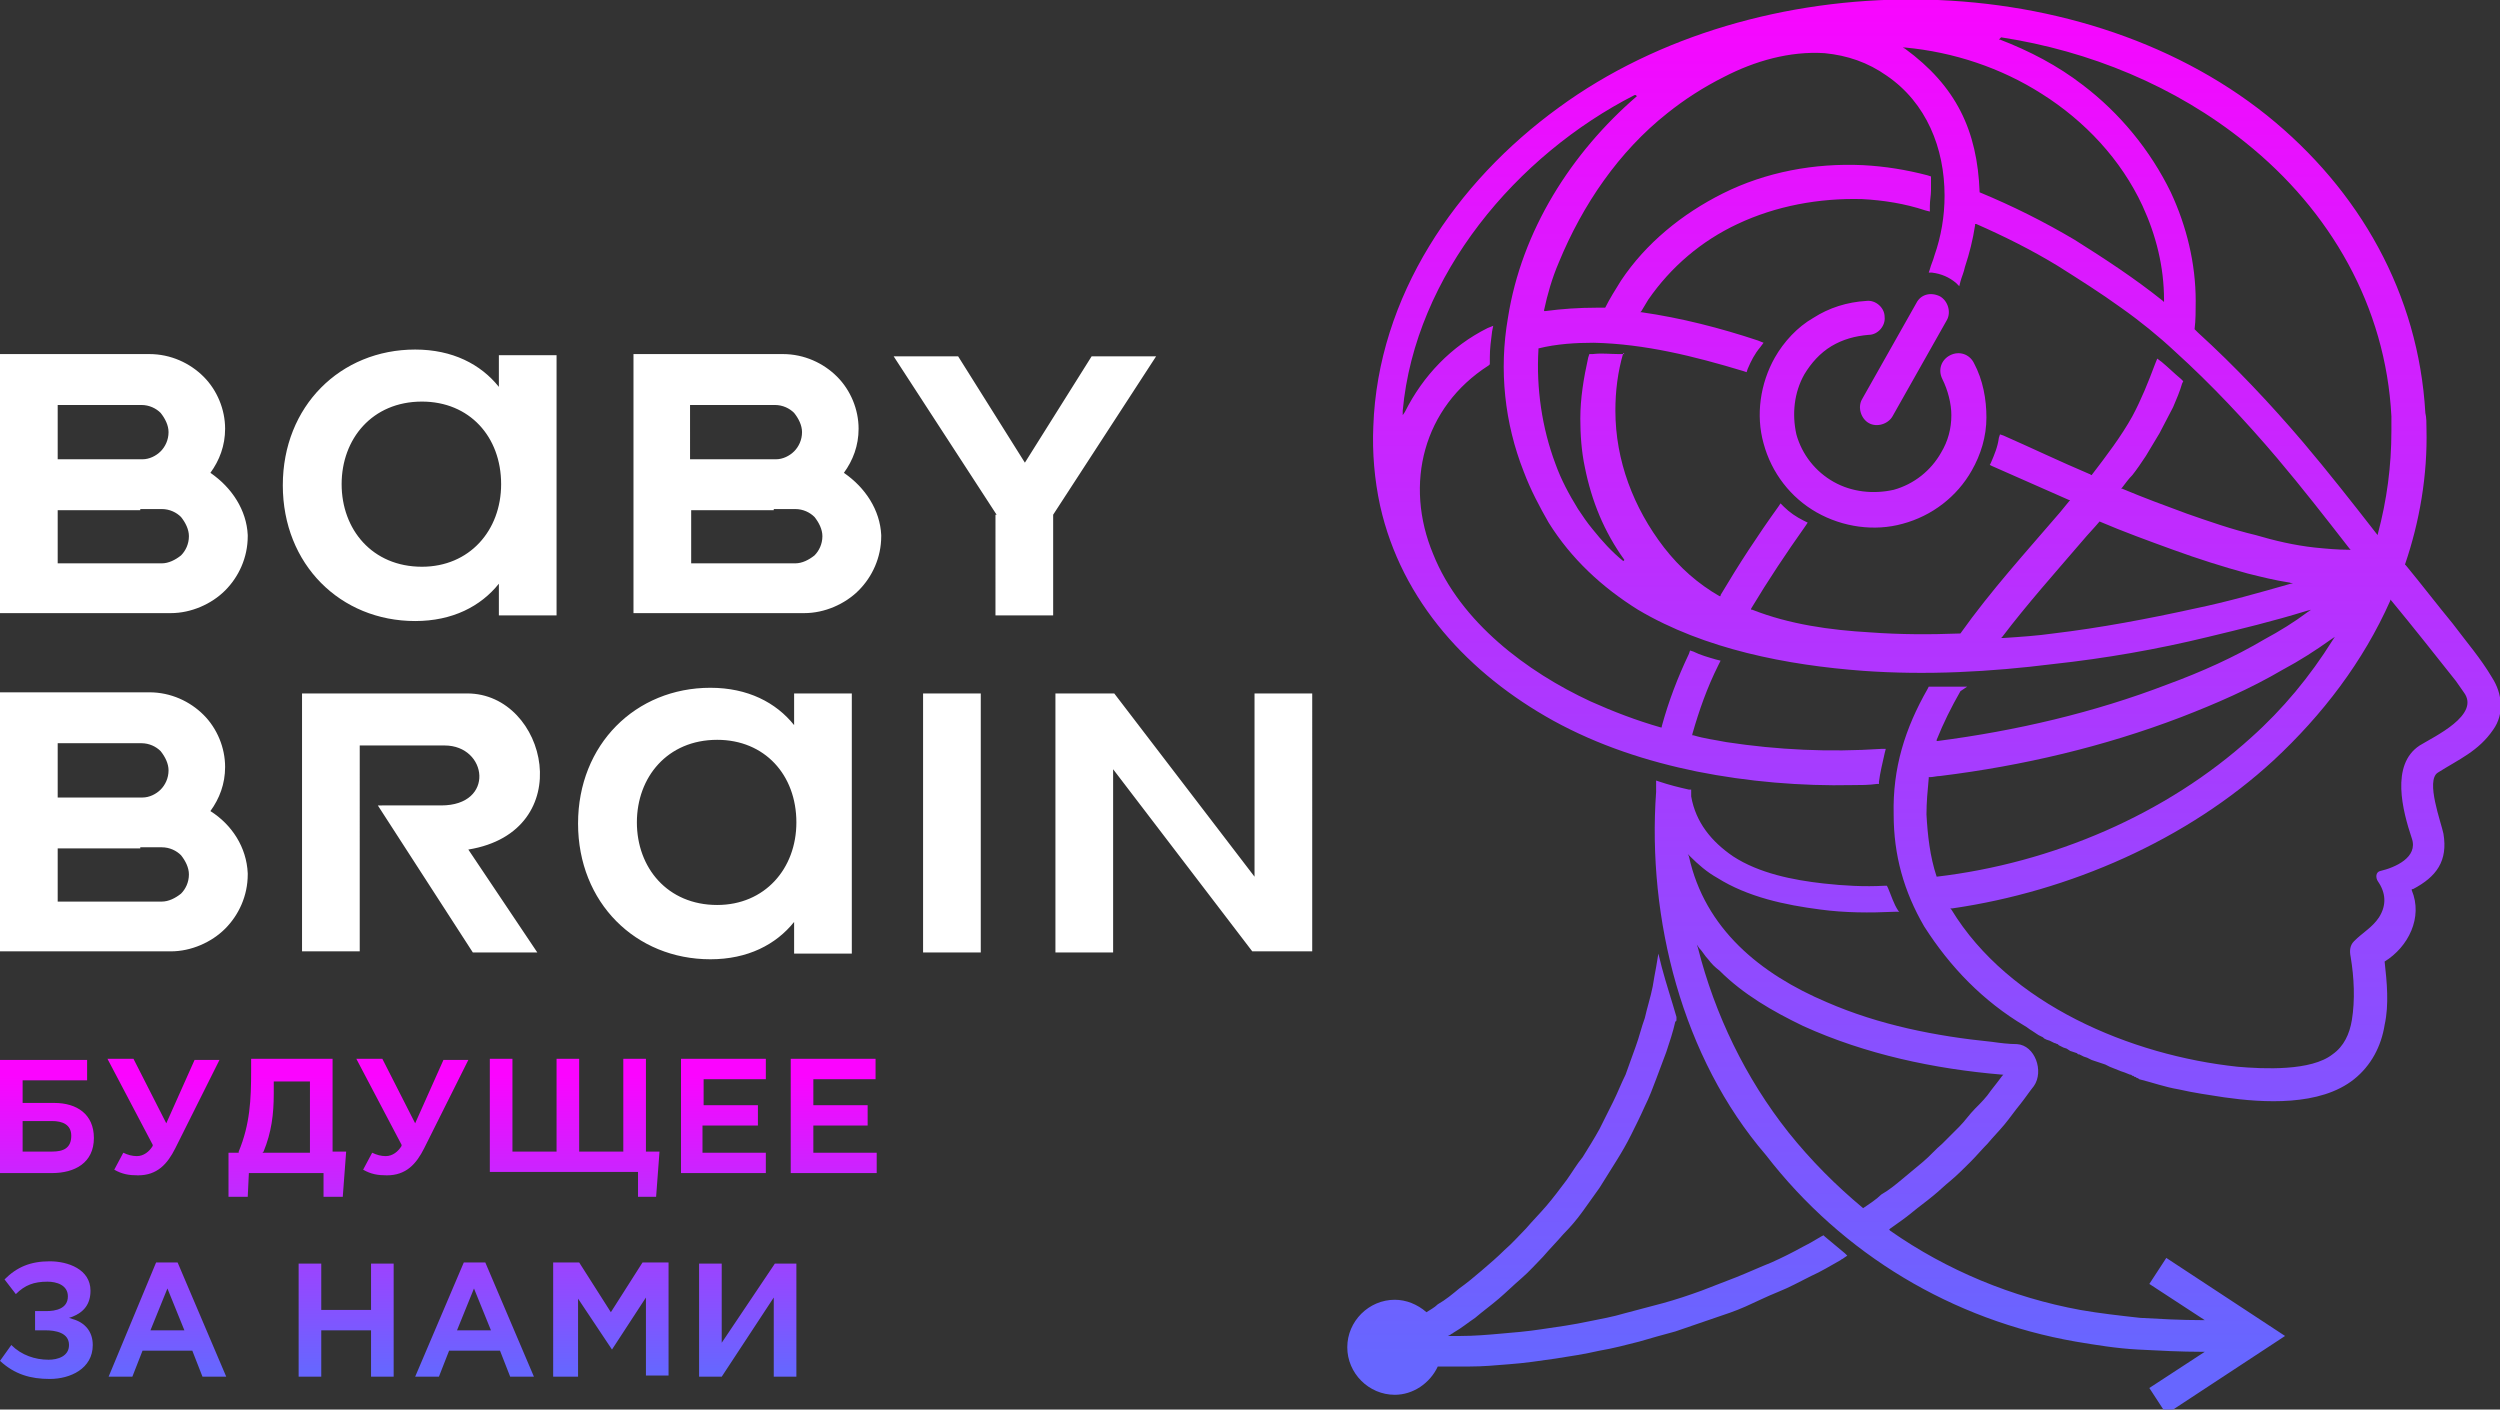
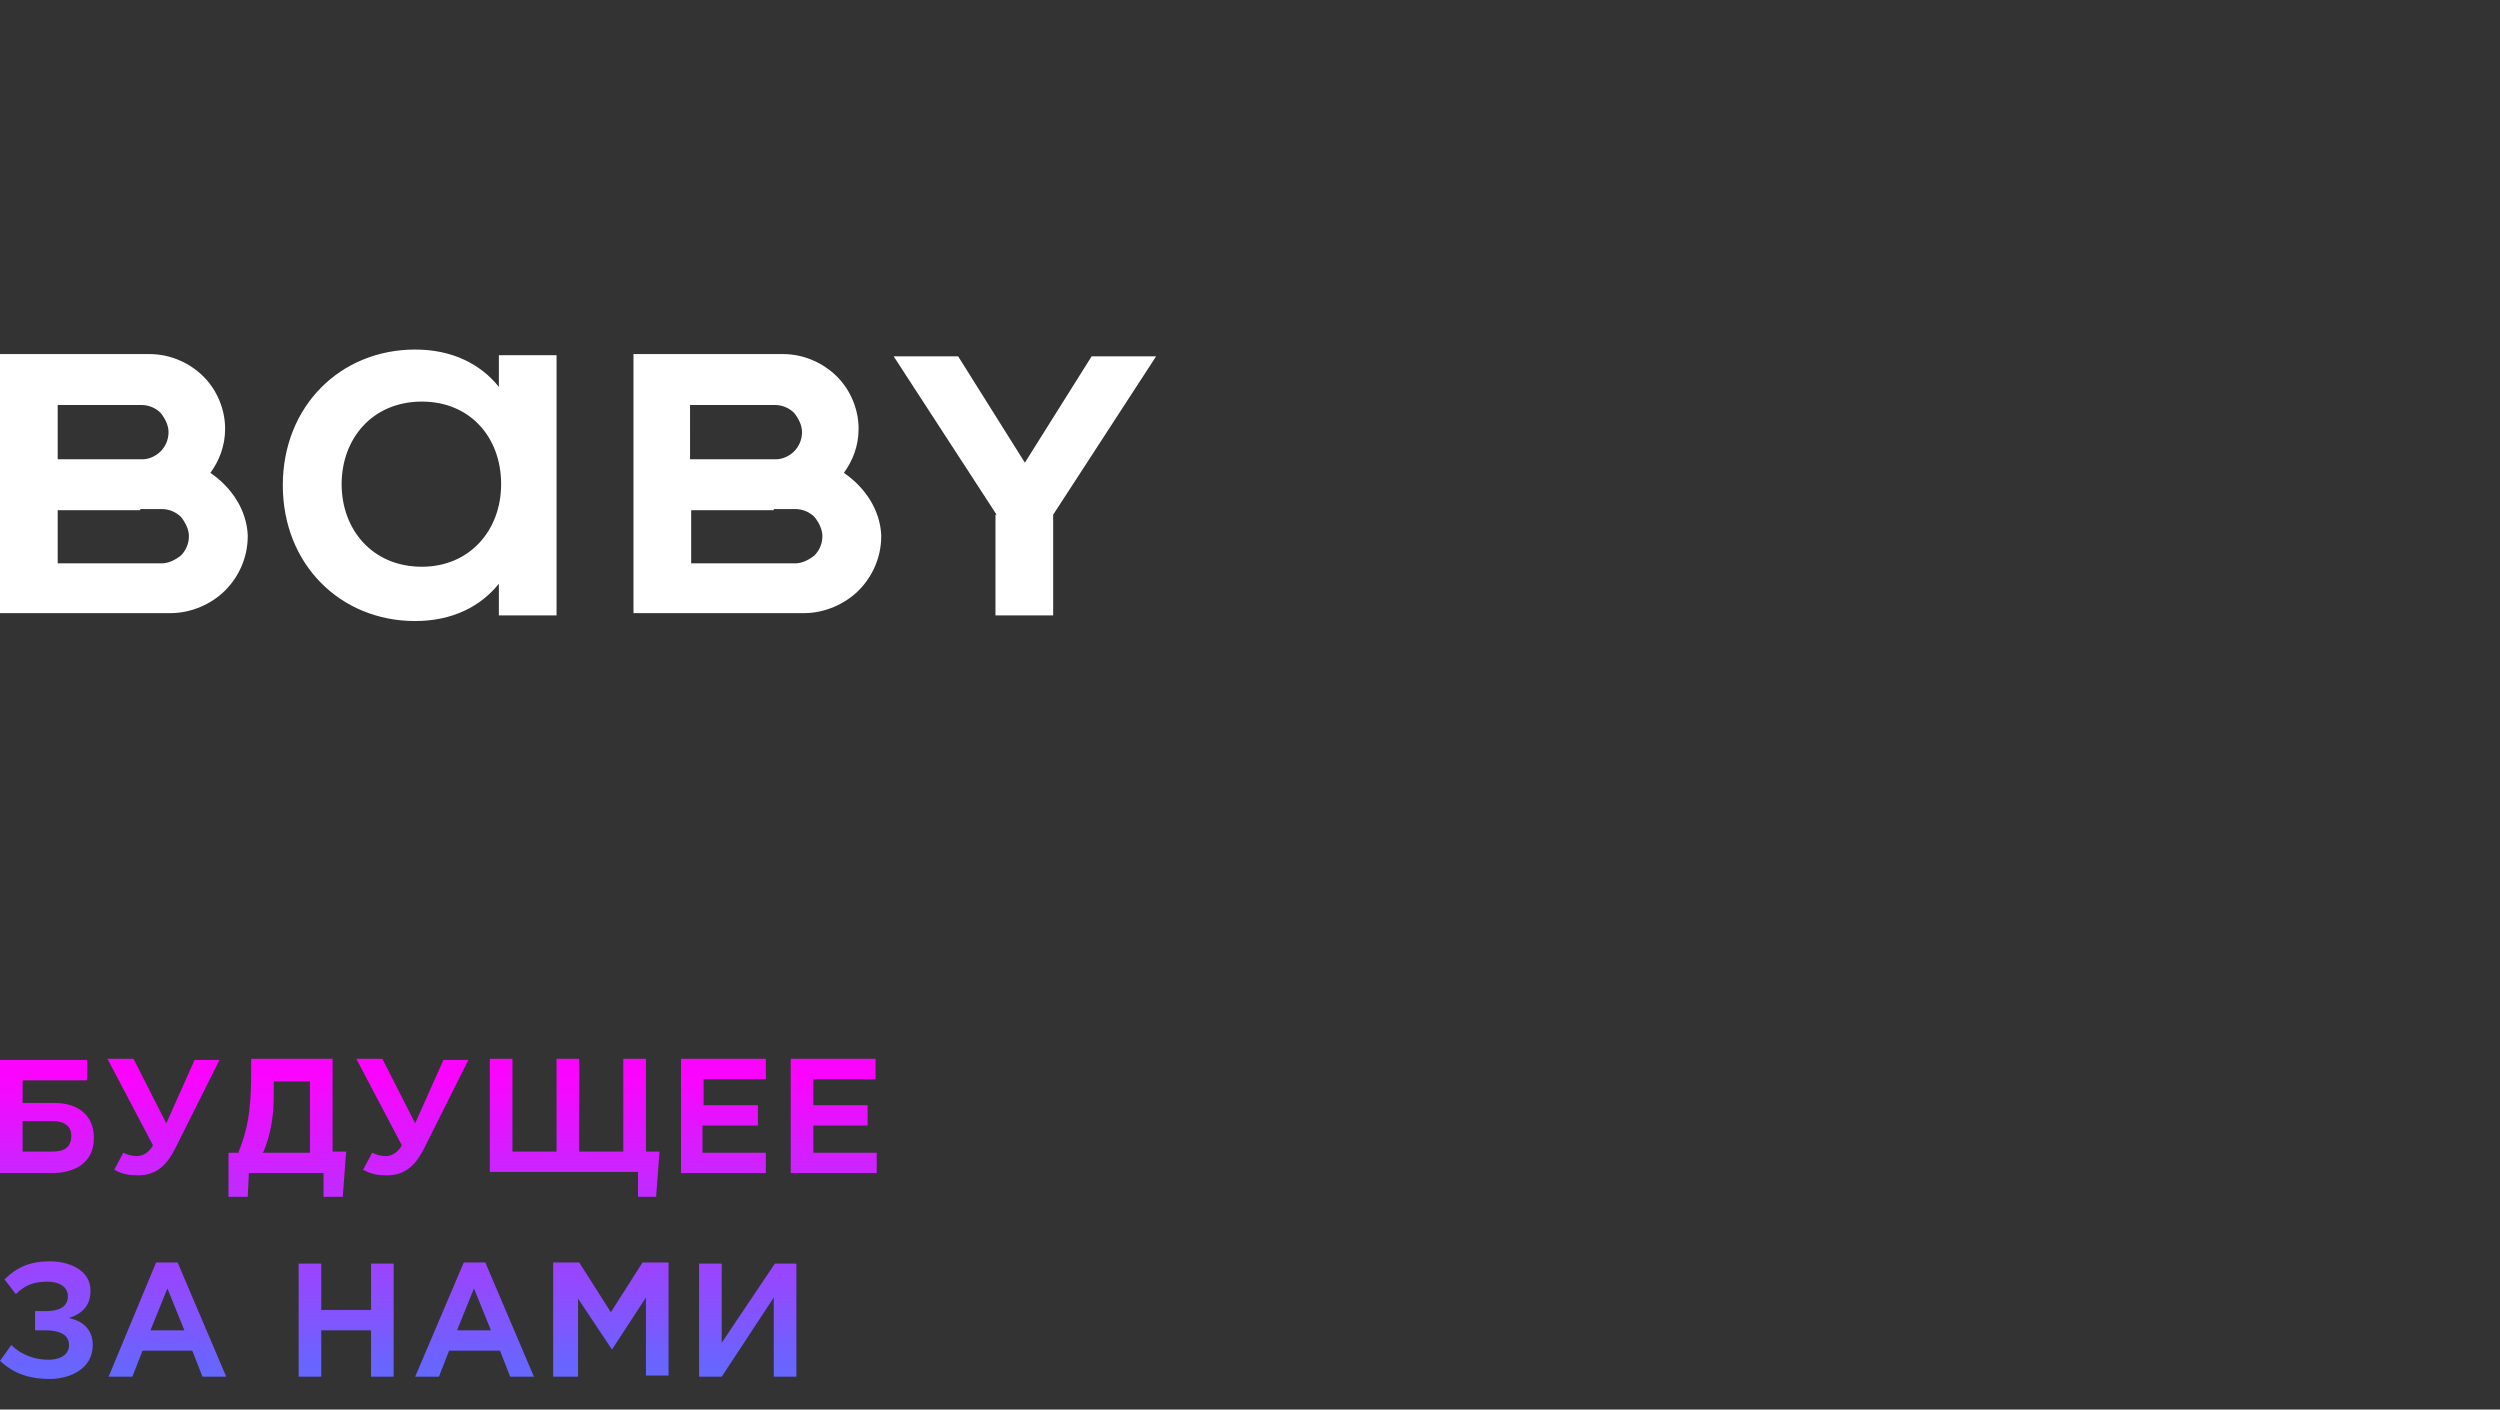
<svg xmlns="http://www.w3.org/2000/svg" id="Layer_1" x="0px" y="0px" viewBox="0 0 221 124.6" style="enable-background:new 0 0 221 124.6;" xml:space="preserve">
  <rect x="0" y="0" width="221" height="124.6" fill="#333333" stroke="none" />
  <style type="text/css"> .st0{fill-rule:evenodd;clip-rule:evenodd;fill:#FFFFFF;} .st1{fill-rule:evenodd;clip-rule:evenodd;fill:url(#SVGID_1_);} .st2{fill-rule:evenodd;clip-rule:evenodd;fill:url(#SVGID_2_);} </style>
-   <path class="st0" d="M56.3,72.7c0-4,2.7-7.3,7.1-7.3c4.2,0,7,3.1,7,7.3c0,4.1-2.8,7.3-7,7.3C59,80,56.3,76.7,56.3,72.7L56.3,72.7z M86.7,61.3v11.1v11.8h-5.1V61.3H86.7L86.7,61.3z M93.3,61.3v11.1v11.8h5.1V68l12.3,16.1h0.2h5.1V61.3h-5.1v11.1v5.1L98.5,61.3h-0.2 H93.3L93.3,61.3L93.3,61.3L93.3,61.3z M31.8,84.1h-5.1c0-7.6,0-15.2,0-22.8h14.6c7.1,0,9.9,12.2,0.1,13.8l6.1,9.1h-1.6h-2.5h-1.6 l-8.4-13H39c4.8,0,4.1-5.3,0.3-5.3h-7.5C31.8,71.9,31.8,78,31.8,84.1L31.8,84.1z M12.4,75H5.1v4.7h9.2c0.6,0,1.2-0.3,1.7-0.7 c0.4-0.4,0.7-1,0.7-1.7c0-0.6-0.3-1.2-0.7-1.7c-0.4-0.4-1-0.7-1.7-0.7H12.4L12.4,75z M21.9,77.2c0,0,0,0.1,0,0.1 c0,1.9-0.8,3.6-2,4.8c-1.2,1.2-3,2-4.8,2H0c0-7.6,0-15.3,0-22.9h13.2c1.9,0,3.6,0.8,4.8,2c1.2,1.2,1.9,2.9,1.9,4.6 c0,1.5-0.5,2.8-1.3,3.9C20.5,72.9,21.8,74.9,21.9,77.2L21.9,77.2z M5.1,70.5h7.5c0.6,0,1.2-0.3,1.6-0.7c0.4-0.4,0.7-1,0.7-1.7 c0-0.6-0.3-1.2-0.7-1.7c-0.4-0.4-1-0.7-1.7-0.7H5.1V70.5L5.1,70.5z M75.3,72.7V61.3h-5.1v2.8c-1.6-2-4.1-3.3-7.4-3.3 c-6.6,0-11.7,5-11.7,12c0,7,5.1,12,11.7,12c3.3,0,5.8-1.3,7.4-3.3v2.8h5.1V72.7z" />
  <path class="st0" d="M49.2,42.8V31.4h-5.1v2.8c-1.6-2-4.1-3.3-7.4-3.3c-6.6,0-11.7,5-11.7,12c0,7,5.1,12,11.7,12 c3.3,0,5.8-1.3,7.4-3.3v2.8h5.1V42.8L49.2,42.8z M88.1,45.5l-9.1-14h1.6h2.5h1.6l5.9,9.4l5.9-9.4h1.6h2.5h1.6l-9.1,14v3.7v5.2h-5.1 V45.5L88.1,45.5z M30.2,42.8c0-4,2.7-7.3,7.1-7.3c4.2,0,7,3.1,7,7.3c0,4.1-2.8,7.3-7,7.3C32.9,50.1,30.2,46.8,30.2,42.8L30.2,42.8z M68.4,45.1h-7.3v4.7h9.2c0.6,0,1.2-0.3,1.7-0.7c0.4-0.4,0.7-1,0.7-1.7c0-0.6-0.3-1.2-0.7-1.7c-0.4-0.4-1-0.7-1.7-0.7H68.4 L68.4,45.1z M77.9,47.3c0,0,0,0.1,0,0.1c0,1.9-0.8,3.6-2,4.8c-1.2,1.2-3,2-4.8,2H56c0-7.6,0-15.3,0-22.9h13.2c1.9,0,3.6,0.8,4.8,2 c1.2,1.2,1.9,2.9,1.9,4.6c0,1.5-0.5,2.8-1.3,3.9C76.5,43.1,77.8,45.1,77.9,47.3L77.9,47.3z M61.1,40.6h7.5c0.6,0,1.2-0.3,1.6-0.7 c0.4-0.4,0.7-1,0.7-1.7c0-0.6-0.3-1.2-0.7-1.7c-0.4-0.4-1-0.7-1.7-0.7h-7.5V40.6L61.1,40.6z M12.4,45.1H5.1v4.7h9.2 c0.6,0,1.2-0.3,1.7-0.7c0.4-0.4,0.7-1,0.7-1.7c0-0.6-0.3-1.2-0.7-1.7c-0.4-0.4-1-0.7-1.7-0.7H12.4L12.4,45.1z M21.9,47.3 c0,0,0,0.1,0,0.1c0,1.9-0.8,3.6-2,4.8c-1.2,1.2-3,2-4.8,2H0c0-7.6,0-15.3,0-22.9h13.2c1.9,0,3.6,0.8,4.8,2c1.2,1.2,1.9,2.9,1.9,4.6 c0,1.5-0.5,2.8-1.3,3.9C20.5,43.1,21.8,45.1,21.9,47.3L21.9,47.3z M5.1,40.6h7.5c0.6,0,1.2-0.3,1.6-0.7c0.4-0.4,0.7-1,0.7-1.7 c0-0.6-0.3-1.2-0.7-1.7c-0.4-0.4-1-0.7-1.7-0.7H5.1V40.6z" />
  <linearGradient id="SVGID_1_" gradientUnits="userSpaceOnUse" x1="169.965" y1="119.9" x2="169.965" y2="-2.424">
    <stop offset="0" style="stop-color:#6766FF" />
    <stop offset="1" style="stop-color:#FB04FF" />
  </linearGradient>
-   <path class="st1" d="M173.9,60.7l-3.4,0l-0.1,0.2c-2,3.5-3.1,7-3,11.1c0,3.6,0.9,6.8,2.7,9.9c2.3,3.6,5.2,6.6,8.9,8.8 c0.2,0.1,0.4,0.3,0.6,0.4l0.3,0.2l0.3,0.2l0.4,0.2l0.1,0.1l0.2,0.1l0.3,0.1l0.4,0.2c0.1,0,0.2,0.1,0.3,0.1l0.1,0.1l0.4,0.2l0.3,0.1 l0.3,0.2l0.3,0.1l0.3,0.1l0.1,0.1c0,0,0.1,0,0.1,0l0.4,0.2l0.3,0.1l0.4,0.2l0.3,0.1l0.3,0.1l0.3,0.1l0.3,0.1l0.4,0.2l0.5,0.2 l0.5,0.2l0.3,0.1l0.5,0.2c0.1,0,0.1,0,0.2,0.1l0,0c0.1,0,0.1,0,0.2,0.1l0,0c0.1,0,0.1,0,0.2,0.1l0,0c0.1,0,0.1,0,0.2,0.1l0,0 c1.2,0.3,2.3,0.7,3.5,0.9c1.3,0.3,2.7,0.5,4,0.7c3.5,0.5,8.5,0.8,11.5-1.6c1.5-1.2,2.4-2.9,2.7-4.8c0.4-1.8,0.2-3.8,0-5.6l0,0l0,0 c2.1-1.3,3.4-3.9,2.4-6.3l0-0.1l0.1,0c2.1-1.1,3.1-2.5,2.7-4.9c-0.2-1-1.6-4.7-0.5-5.4c1.9-1.2,3.6-1.9,4.9-3.8 c1-1.4,0.8-3.2-0.1-4.6c-1-1.7-2.3-3.2-3.5-4.8c-1.4-1.7-2.7-3.4-4.1-5.1l0,0c0,0-0.1-0.1-0.1-0.1l0,0l0,0c1.3-3.8,2-7.9,1.9-12 c0-0.5,0-1-0.1-1.4c-0.6-10.5-5.8-19.7-14-26.3c-17-13.6-45.1-13.5-62.6-0.7c-9.1,6.6-16,16.7-16.4,28.2c-0.1,2.3,0.1,4.7,0.6,7 c1.9,8.5,7.9,14.9,15.3,19c4,2.2,8.3,3.6,12.7,4.5c4.5,0.9,9.2,1.3,13.8,1.2c0.7,0,1.4,0,2.1-0.1l0.2,0l0-0.2 c0.1-0.8,0.3-1.6,0.5-2.5l0.1-0.4l-0.4,0c-4.6,0.3-9.1,0.1-13.7-0.6c-1-0.2-1.9-0.3-2.9-0.6l-0.1,0l0-0.1c0.6-2.1,1.3-4.1,2.3-6.1 l0.2-0.4l-0.4-0.1c-0.7-0.2-1.4-0.4-2-0.7l-0.3-0.1l-0.1,0.3c-1,2.1-1.8,4.2-2.4,6.4l0,0.1l-0.1,0c-2.1-0.6-4.2-1.4-6.2-2.3 c-5.6-2.6-11.5-7-13.9-13c-2.6-6.2-0.9-13,4.9-16.7l0.1-0.1l0-0.2c0-0.1,0-0.3,0-0.4c0-0.8,0.1-1.5,0.2-2.3l0.1-0.5l-0.5,0.2 c-3.2,1.6-5.7,4.2-7.3,7.4l-0.2,0.3l0-0.4c1.1-12,10.1-22.6,20.5-27.9l0.1,0l0.1,0.1l0,0c-5.8,5-10.2,11.9-11.4,19.6 c-0.8,4.6-0.3,9.3,1.4,13.6c0.6,1.6,1.4,3.1,2.2,4.5c2,3.2,4.7,5.7,7.9,7.7c5.9,3.5,13.2,4.9,19.9,5.4c5.6,0.4,11.2,0.1,16.8-0.6 c4.6-0.5,9.2-1.3,13.7-2.4c2.9-0.7,5.8-1.4,8.7-2.3l0.4-0.1l-0.3,0.2c-1.2,0.9-2.5,1.7-3.8,2.4c-2.7,1.6-5.6,2.9-8.6,4 c-6.5,2.5-13.4,4.1-20.3,5l-0.1,0l0-0.1c0.6-1.5,1.3-2.9,2.1-4.3L173.9,60.7L173.9,60.7z M172.6,80.3c10.3-1.5,20.7-6,28.4-13.1 c4.3-4,7.9-8.7,10.3-14.1l0-0.1l0.1,0.1c1.9,2.3,3.8,4.7,5.7,7.1c0.2,0.3,0.5,0.7,0.7,1c1.5,2-2.6,3.9-3.9,4.7 c-2.6,1.7-1.5,5.8-0.7,8.2c0.6,1.7-1.5,2.6-2.8,2.9c-0.4,0.1-0.4,0.6-0.2,0.9c0.7,1,0.8,2.1,0.1,3.2c-0.6,0.9-1.4,1.3-2.2,2.1 c-0.4,0.4-0.4,0.9-0.3,1.4c0.3,1.8,0.4,3.8,0.1,5.6c-0.2,1.2-0.7,2.3-1.7,3c-1.9,1.5-6.1,1.3-8.4,1.1c-9.4-1-20.2-5.5-25.3-13.9 l-0.1-0.1L172.6,80.3L172.6,80.3z M143.6,31.3l-0.5,0c-0.8,0-1.5-0.1-2.3,0l-0.3,0l-0.1,0.3c-0.4,1.8-0.7,3.6-0.7,5.4 c0,1.4,0.1,2.9,0.4,4.3c0.6,3,1.7,5.7,3.5,8.2l0,0l-0.1,0.1l0,0c-1-0.8-1.9-1.8-2.7-2.8c-0.5-0.6-0.9-1.2-1.3-1.8 c-0.8-1.3-1.5-2.6-2-4c-1.2-3.2-1.7-6.7-1.5-10.1l0-0.1l0,0c1.6-0.4,3.3-0.5,4.9-0.5c4.5,0.1,8.9,1.2,13.2,2.5l0.3,0.1l0.1-0.3 c0.3-0.7,0.6-1.3,1.1-1.9l0.3-0.4l-0.5-0.2c-3.3-1.1-6.8-2-10.3-2.5l-0.1,0l0.1-0.1c0.2-0.3,0.4-0.7,0.6-1c2-2.9,4.7-5.2,7.9-6.7 c3.4-1.6,7.2-2.3,11-2.2c1.9,0.1,3.8,0.4,5.6,1l0.4,0.1l0-0.5c0-0.5,0.1-0.9,0.1-1.4c0-0.3,0-0.6,0-0.9l0-0.3l-0.3-0.1 c-1.9-0.5-3.8-0.8-5.7-0.9c-4.3-0.2-8.6,0.6-12.4,2.5c-3.6,1.8-6.8,4.4-9,7.7c-0.5,0.8-1,1.6-1.4,2.4l0,0l0,0c-0.3,0-0.5,0-0.8,0 c-1.5,0-3,0.1-4.5,0.3l-0.1,0l0-0.1c0.3-1.4,0.7-2.8,1.3-4.2c2.1-5.1,5.3-9.8,9.6-13.2c1.5-1.2,3.2-2.3,5-3.2 c2.7-1.4,5.8-2.3,8.9-2.1c2,0.2,3.8,0.8,5.5,2c3.5,2.4,5.1,6.4,5.1,10.6c0,1.8-0.3,3.6-0.9,5.3c-0.1,0.4-0.3,0.8-0.4,1.2l-0.1,0.3 l0.3,0c0.8,0.1,1.5,0.4,2.1,0.9l0.3,0.3l0.1-0.4c0.1-0.4,0.3-0.8,0.4-1.3c0.4-1.2,0.7-2.4,0.9-3.7l0-0.1l0.1,0 c2.5,1.1,4.9,2.3,7.2,3.7c1.9,1.2,3.8,2.4,5.6,3.7c1.7,1.2,3.3,2.5,4.8,3.9c3.2,2.9,6.2,6.1,9,9.4c2.2,2.6,4.3,5.3,6.4,8l0.1,0.1 l-0.1,0c-1.1,0-2.1-0.1-3.1-0.2c-1.8-0.2-3.5-0.6-5.2-1.1c-2.1-0.5-4.1-1.2-6.1-1.9c-1.9-0.7-3.8-1.4-5.7-2.2l-0.1,0l0.1-0.1 c0.3-0.4,0.6-0.8,0.9-1.1c0.4-0.5,0.8-1.1,1.2-1.7c0.4-0.7,0.8-1.3,1.2-2c0.4-0.8,0.8-1.5,1.2-2.3c0.3-0.7,0.6-1.4,0.8-2.1l0.1-0.2 l-0.2-0.2c-0.6-0.5-1.1-1-1.7-1.5l-0.4-0.3l-0.2,0.5c-0.6,1.6-1.2,3.1-2,4.6c-1,1.8-2.3,3.5-3.6,5.2l0,0l0,0c-0.1,0-0.1-0.1-0.2-0.1 l0,0c-2.6-1.1-5.1-2.3-7.6-3.4l-0.3-0.1l-0.1,0.3c-0.1,0.8-0.4,1.5-0.7,2.2l-0.1,0.2l0.2,0.1c2.3,1,4.5,2,6.8,3l0.1,0l-0.9,1.1 c-3,3.5-6.1,6.9-8.8,10.7l0,0l0,0c-2.7,0.1-5.3,0.1-8-0.1c-3.5-0.2-7.1-0.7-10.4-2l-0.1,0l0-0.1c1.5-2.5,3.1-4.9,4.8-7.3l0.2-0.3 l-0.4-0.2c-0.6-0.3-1.2-0.7-1.7-1.2l-0.3-0.3l-0.2,0.3c-1.8,2.5-3.5,5.1-5.1,7.8l0,0.1l-0.1,0c-1.9-1.1-3.5-2.5-4.9-4.3 c-2.7-3.5-4.3-7.7-4.3-12.1c0-1.7,0.2-3.4,0.7-5.1L143.6,31.3L143.6,31.3z M202.5,51.6c-2.8,0.8-5.6,1.6-8.5,2.2 c-4.1,0.9-8.3,1.7-12.5,2.2c-1.4,0.2-2.9,0.3-4.4,0.4l-0.2,0l0.1-0.1c2.2-2.9,4.7-5.7,7.1-8.5c0.5-0.6,1-1.1,1.5-1.7l0,0l0,0 c2.1,0.9,4.3,1.7,6.5,2.5c2.2,0.8,4.4,1.5,6.6,2.1c1.2,0.3,2.4,0.6,3.7,0.8l0.3,0.1L202.5,51.6L202.5,51.6z M191.2,26.6 c-2.5-2-5.1-3.7-7.8-5.4c-2.7-1.6-5.5-3-8.4-4.2l0,0l0,0c-0.2-5.5-2.1-9.4-6.6-12.7l-0.2-0.1l0.2,0c4.3,0.4,8.5,1.8,12.1,4.1 c3.8,2.4,7,5.8,8.9,9.9c1.2,2.6,1.9,5.4,1.9,8.3c0,0,0,0,0,0.1l0,0.1L191.2,26.6L191.2,26.6z M176.9,3.3c7.8,1.2,15.4,4.3,21.6,9.3 c7.5,6,12.4,14.5,12.9,24.2c0,0.4,0,0.9,0,1.3c0,3.1-0.4,6.1-1.2,9.1l0,0.1l-0.1-0.1c-2.1-2.7-4.3-5.5-6.5-8.1 c-2.9-3.4-6-6.7-9.3-9.7c-0.1-0.1-0.2-0.2-0.3-0.3l0,0l0,0c0.1-0.8,0.1-1.6,0.1-2.5c0-3.3-0.8-6.6-2.2-9.6c-1.8-3.7-4.5-7-7.8-9.5 c-2.2-1.7-4.7-3-7.3-4l-0.1,0L176.9,3.3L176.9,3.3L176.9,3.3z M171.2,77.5c-0.6-1.8-0.8-3.7-0.9-5.5c0-1.1,0.1-2.1,0.2-3.2l0-0.1 l0.1,0c0.3,0,0.6-0.1,0.9-0.1c7.3-0.9,14.5-2.6,21.3-5.2c3.1-1.2,6.1-2.5,9-4.2c1.5-0.8,2.9-1.7,4.3-2.7l0.3-0.2l-0.2,0.3 c-2,3.2-4.4,6.1-7.2,8.6C191.5,72,181.4,76.3,171.2,77.5L171.2,77.5L171.2,77.5L171.2,77.5z M171.5,26.2c0.7,0.4,1,1.4,0.6,2.1 l-4.8,8.5c-0.4,0.7-1.4,1-2.1,0.6c-0.7-0.4-1-1.4-0.6-2.1l4.8-8.5C169.8,26,170.7,25.8,171.5,26.2L171.5,26.2z M171.7,33.5 c-0.4-0.8-0.1-1.7,0.7-2.1c0.8-0.4,1.7-0.1,2.1,0.7c0.8,1.5,1.1,3.2,1.1,4.8c0,1.7-0.5,3.3-1.3,4.7c-1.3,2.3-3.5,4-6.1,4.7 c-2.5,0.7-5.3,0.3-7.6-1c-2.3-1.3-4-3.5-4.7-6.1c-0.7-2.5-0.3-5.3,1-7.6c0.8-1.4,2-2.7,3.4-3.5c1.4-0.9,3-1.4,4.7-1.5 c0.8-0.1,1.6,0.6,1.6,1.4c0.1,0.8-0.6,1.6-1.4,1.6c-1.2,0.1-2.3,0.4-3.3,1c-1,0.6-1.8,1.5-2.4,2.5c-0.9,1.6-1.1,3.5-0.7,5.3 c0.5,1.8,1.7,3.3,3.3,4.2c1.6,0.9,3.5,1.1,5.3,0.7c1.8-0.5,3.3-1.7,4.2-3.3c0.6-1,0.9-2.1,0.9-3.3C172.5,35.7,172.2,34.5,171.7,33.5 L171.7,33.5z M167.9,80.6l-0.4,0c-2.2,0.1-4.4,0.1-6.6-0.2c-3.1-0.4-6.4-1.1-9.1-2.8c-0.9-0.5-1.7-1.2-2.4-1.9l-0.2-0.2l0.1,0.2 c1.4,6.4,6.3,10.4,12.2,12.9c4.6,2,9.6,3,14.6,3.5c0.7,0.1,1.5,0.2,2.2,0.2c1.6,0.1,2.4,2.4,1.5,3.7c-0.4,0.5-0.8,1.1-1.2,1.6 c-0.5,0.6-0.9,1.2-1.4,1.8c-0.5,0.6-1,1.1-1.5,1.7c-0.5,0.5-1,1.1-1.5,1.6c-0.6,0.6-1.2,1.2-1.8,1.7c-0.5,0.4-1,0.9-1.5,1.3 c-0.6,0.5-1.3,1-1.9,1.5c-0.6,0.5-1.2,0.9-1.9,1.4l-0.1,0.1l0.1,0.1c5,3.5,10.8,5.9,16.8,7c1.7,0.3,3.5,0.5,5.3,0.7 c1.8,0.1,3.6,0.2,5.5,0.2h0.2l-4.9-3.2l1.5-2.3l10.5,6.9l-10.5,6.9l-1.5-2.3l4.9-3.2h-0.2c-1.9,0-3.8-0.1-5.7-0.2 c-1.9-0.1-3.7-0.4-5.5-0.7c-10.9-1.9-20.6-7.7-27.4-16.5c-7.4-8.6-10.5-20.9-9.7-32.1c0-0.2,0-0.5,0-0.7l0-0.3l0.3,0.1 c0.9,0.3,1.7,0.5,2.6,0.7l0.2,0l0,0.2c0,0.1,0,0.3,0,0.4c0.4,2.3,1.8,4,3.7,5.3c2.3,1.5,5.3,2.1,8,2.4c1.8,0.2,3.6,0.3,5.4,0.2 l0.2,0l0.1,0.2c0.3,0.7,0.5,1.4,0.9,2L167.9,80.6L167.9,80.6z M164.7,106.8c-2.4-2-4.6-4.2-6.6-6.7c-3.8-4.8-6.5-10.4-8-16.3 l-0.1-0.3l0.2,0.3c0.3,0.3,0.5,0.7,0.8,1c0.3,0.4,0.6,0.7,1,1c2.1,2.1,4.7,3.6,7.4,4.9c5.5,2.5,11.6,3.8,17.6,4.3l0.1,0l-0.1,0.1 c-0.3,0.4-0.6,0.8-1,1.3c-0.4,0.6-0.9,1.1-1.4,1.6c-0.5,0.5-0.9,1.1-1.4,1.6c-0.5,0.5-1,1-1.5,1.5c-0.6,0.5-1.1,1.1-1.7,1.6 c-0.6,0.5-1.2,1-1.8,1.5c-0.6,0.5-1.2,1-1.9,1.4C165.9,106,165.3,106.4,164.7,106.8L164.7,106.8L164.7,106.8L164.7,106.8z M163.3,111l-0.3,0.2c-0.1,0.1-0.2,0.1-0.3,0.2c-0.9,0.5-1.7,1-2.6,1.4c-1,0.5-1.9,1-2.9,1.4c-1,0.4-2,0.9-2.9,1.3 c-0.9,0.4-1.8,0.7-2.7,1c-1.2,0.4-2.3,0.8-3.5,1.2c-1.1,0.3-2.2,0.6-3.2,0.9c-1.2,0.3-2.3,0.6-3.5,0.8c-1.3,0.3-2.6,0.5-3.9,0.7 c-1.4,0.2-2.7,0.4-4.1,0.5c-1.2,0.1-2.3,0.2-3.5,0.2c-0.9,0-1.8,0-2.8,0l0,0l0,0c-0.7,1.5-2.2,2.5-3.8,2.5c-2.3,0-4.2-1.9-4.2-4.2 s1.9-4.2,4.2-4.2c1,0,2,0.4,2.8,1.1l0,0l0,0c0.3-0.2,0.7-0.4,1-0.7c0.7-0.4,1.3-0.9,1.9-1.4c0.7-0.5,1.3-1,2-1.6 c0.7-0.6,1.4-1.2,2-1.8c0.7-0.6,1.3-1.3,1.9-1.9c0.6-0.7,1.2-1.3,1.8-2c0.6-0.7,1.2-1.5,1.8-2.3c0.5-0.7,0.9-1.4,1.4-2 c0.5-0.8,1-1.6,1.5-2.5c0.4-0.8,0.8-1.6,1.2-2.4c0.4-0.8,0.7-1.6,1.1-2.4c0.3-0.8,0.6-1.7,0.9-2.5c0.3-0.8,0.5-1.7,0.8-2.5 c0.2-0.9,0.5-1.8,0.7-2.8c0.1-0.6,0.2-1.2,0.3-1.7l0.2-1.2l0.3,1.2c0.4,1.5,0.9,3,1.3,4.4l0,0.1l0,0.1c0,0.1,0,0.2-0.1,0.2 c-0.2,0.9-0.5,1.8-0.8,2.7c-0.3,0.8-0.6,1.6-0.9,2.4c-0.3,0.8-0.6,1.6-1,2.4c-0.4,0.9-0.8,1.7-1.2,2.5c-0.4,0.8-0.8,1.5-1.3,2.3 c-0.5,0.8-1,1.6-1.5,2.4c-0.5,0.7-1,1.4-1.5,2.1c-0.5,0.7-1.1,1.4-1.7,2c-0.6,0.7-1.2,1.3-1.8,2c-0.6,0.6-1.2,1.3-1.9,1.9 c-0.7,0.6-1.3,1.2-2,1.8c-0.7,0.6-1.4,1.1-2.1,1.7c-0.6,0.4-1.2,0.9-1.9,1.3c-0.1,0.1-0.2,0.1-0.3,0.2l-0.2,0.1l0.2,0 c0.3,0,0.6,0,0.9,0c1.2,0,2.4-0.1,3.5-0.2c1.2-0.1,2.4-0.2,3.7-0.4c1.4-0.2,2.8-0.4,4.2-0.7c1-0.2,2.1-0.4,3.1-0.7 c1.1-0.3,2.3-0.6,3.4-0.9c1.1-0.3,2.3-0.7,3.4-1.1c1-0.4,2.1-0.8,3.1-1.2c1-0.4,2.1-0.9,3.1-1.3c0.9-0.4,1.9-0.9,2.8-1.4 c0.6-0.3,1.1-0.6,1.6-0.9l0.2-0.1l0.1,0.1c0.6,0.5,1.2,1,1.8,1.5L163.3,111z" />
  <linearGradient id="SVGID_2_" gradientUnits="userSpaceOnUse" x1="38.758" y1="121.049" x2="38.758" y2="94.995">
    <stop offset="0" style="stop-color:#6766FF" />
    <stop offset="1" style="stop-color:#FB04FF" />
  </linearGradient>
  <path class="st2" d="M69.9,103.7h7.6v-1.8h-5.6v-2.4h4.8v-1.8h-4.8v-2.3h5.5v-1.8h-7.5V103.7L69.9,103.7z M70.4,111.7h-1.9l-4.7,7 v-7h-2v10h2l4.6-7v7h2V111.7L70.4,111.7z M49.1,121.7h2v-6.9l3,4.5l3-4.6v6.9h2v-10h-2.3l-2.8,4.4l-2.8-4.4h-2.3V121.7L49.1,121.7z M40.4,117.6l1.5-3.7l1.5,3.7H40.4L40.4,117.6z M36.7,121.7h2.1l0.9-2.3h4.5l0.9,2.3h2.1l-4.3-10.1H41L36.7,121.7L36.7,121.7z M26.4,121.7h2v-4.1h4.4v4.1h2v-10h-2v4.1h-4.4v-4.1h-2V121.7L26.4,121.7z M13.3,117.6l1.5-3.7l1.5,3.7H13.3L13.3,117.6z M9.6,121.7 h2.1l0.9-2.3H17l0.9,2.3h2.1l-4.3-10.1h-1.9L9.6,121.7L9.6,121.7z M0.4,113.1l1,1.3c0.8-0.8,1.6-1.1,2.8-1.1c0.8,0,1.8,0.3,1.8,1.3 c0,1.1-1.1,1.3-1.9,1.3h-1v1.7H4c0.9,0,2.1,0.2,2.1,1.3c0,1-1,1.3-1.8,1.3c-1.2,0-2.4-0.4-3.3-1.3L0,120.3c1.3,1.2,2.7,1.6,4.4,1.6 c1.8,0,3.8-0.9,3.8-3c0-1.2-0.7-2-1.8-2.3l-0.3-0.1l0.3-0.1c1-0.4,1.6-1.1,1.6-2.3c0-1.9-2-2.6-3.6-2.6C2.7,111.5,1.5,112,0.4,113.1 L0.4,113.1z M60.1,103.7h7.6v-1.8h-5.6v-2.4H67v-1.8h-4.8v-2.3h5.5v-1.8h-7.5V103.7L60.1,103.7z M56.4,105.8H58l0.3-4h-1.2v-8.2h-2 v8.2h-3.9v-8.2h-2v8.2h-3.9v-8.2h-2v10h13.1V105.8L56.4,105.8z M33.8,93.6h-2.3l4,7.6l0,0.1c-0.3,0.5-0.8,0.9-1.4,0.9 c-0.4,0-0.8-0.1-1.2-0.3l-0.8,1.5c0.7,0.4,1.3,0.5,2.1,0.5c1.7,0,2.6-1,3.3-2.4l3.9-7.8h-2.2l-2.5,5.6L33.8,93.6L33.8,93.6z M27.4,95.5v6.4h-4.2l0.1-0.1c0.7-1.7,0.9-3.3,0.9-5.1v-1.1H27.4L27.4,95.5z M20.1,105.8h1.8l0.1-2.1h6.6v2.1h1.7l0.3-4h-1.2v-8.2 h-7.2v1.1c0,2.5-0.1,4.7-1.1,7.1l0,0.1h-0.9V105.8L20.1,105.8z M11.8,93.6H9.5l4,7.6l0,0.1c-0.3,0.5-0.8,0.9-1.4,0.9 c-0.4,0-0.8-0.1-1.2-0.3l-0.8,1.5c0.7,0.4,1.3,0.5,2.1,0.5c1.7,0,2.6-1,3.3-2.4l3.9-7.8h-2.2l-2.5,5.6L11.8,93.6L11.8,93.6z M4.6,99.1c0.9,0,1.7,0.3,1.7,1.3c0,1.1-0.7,1.4-1.7,1.4H2v-2.7H4.6L4.6,99.1z M7.7,95.5v-1.8H0v10h4.6c2,0,3.7-0.9,3.7-3.1 c0-2.1-1.5-3.1-3.5-3.1H2v-2H7.7z" />
</svg>